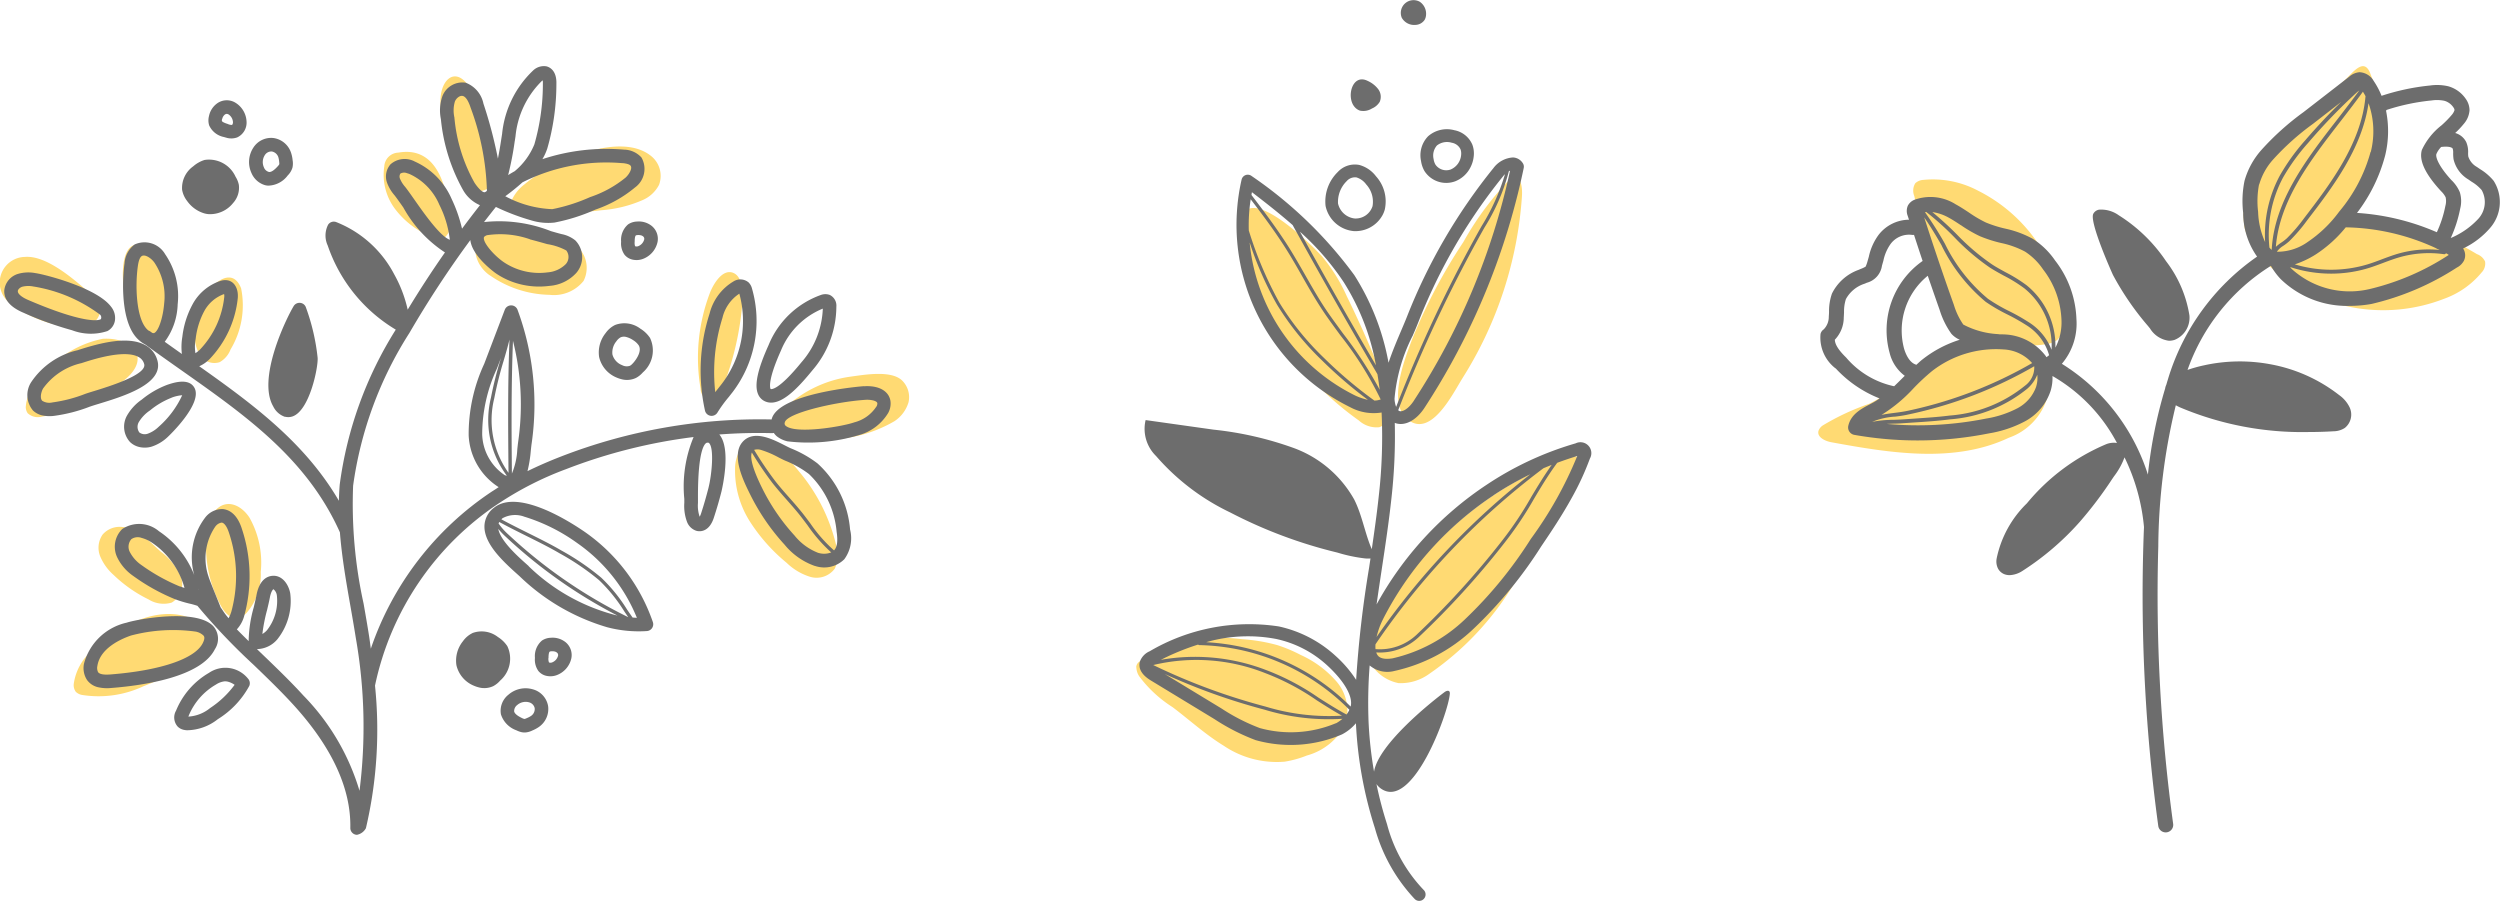
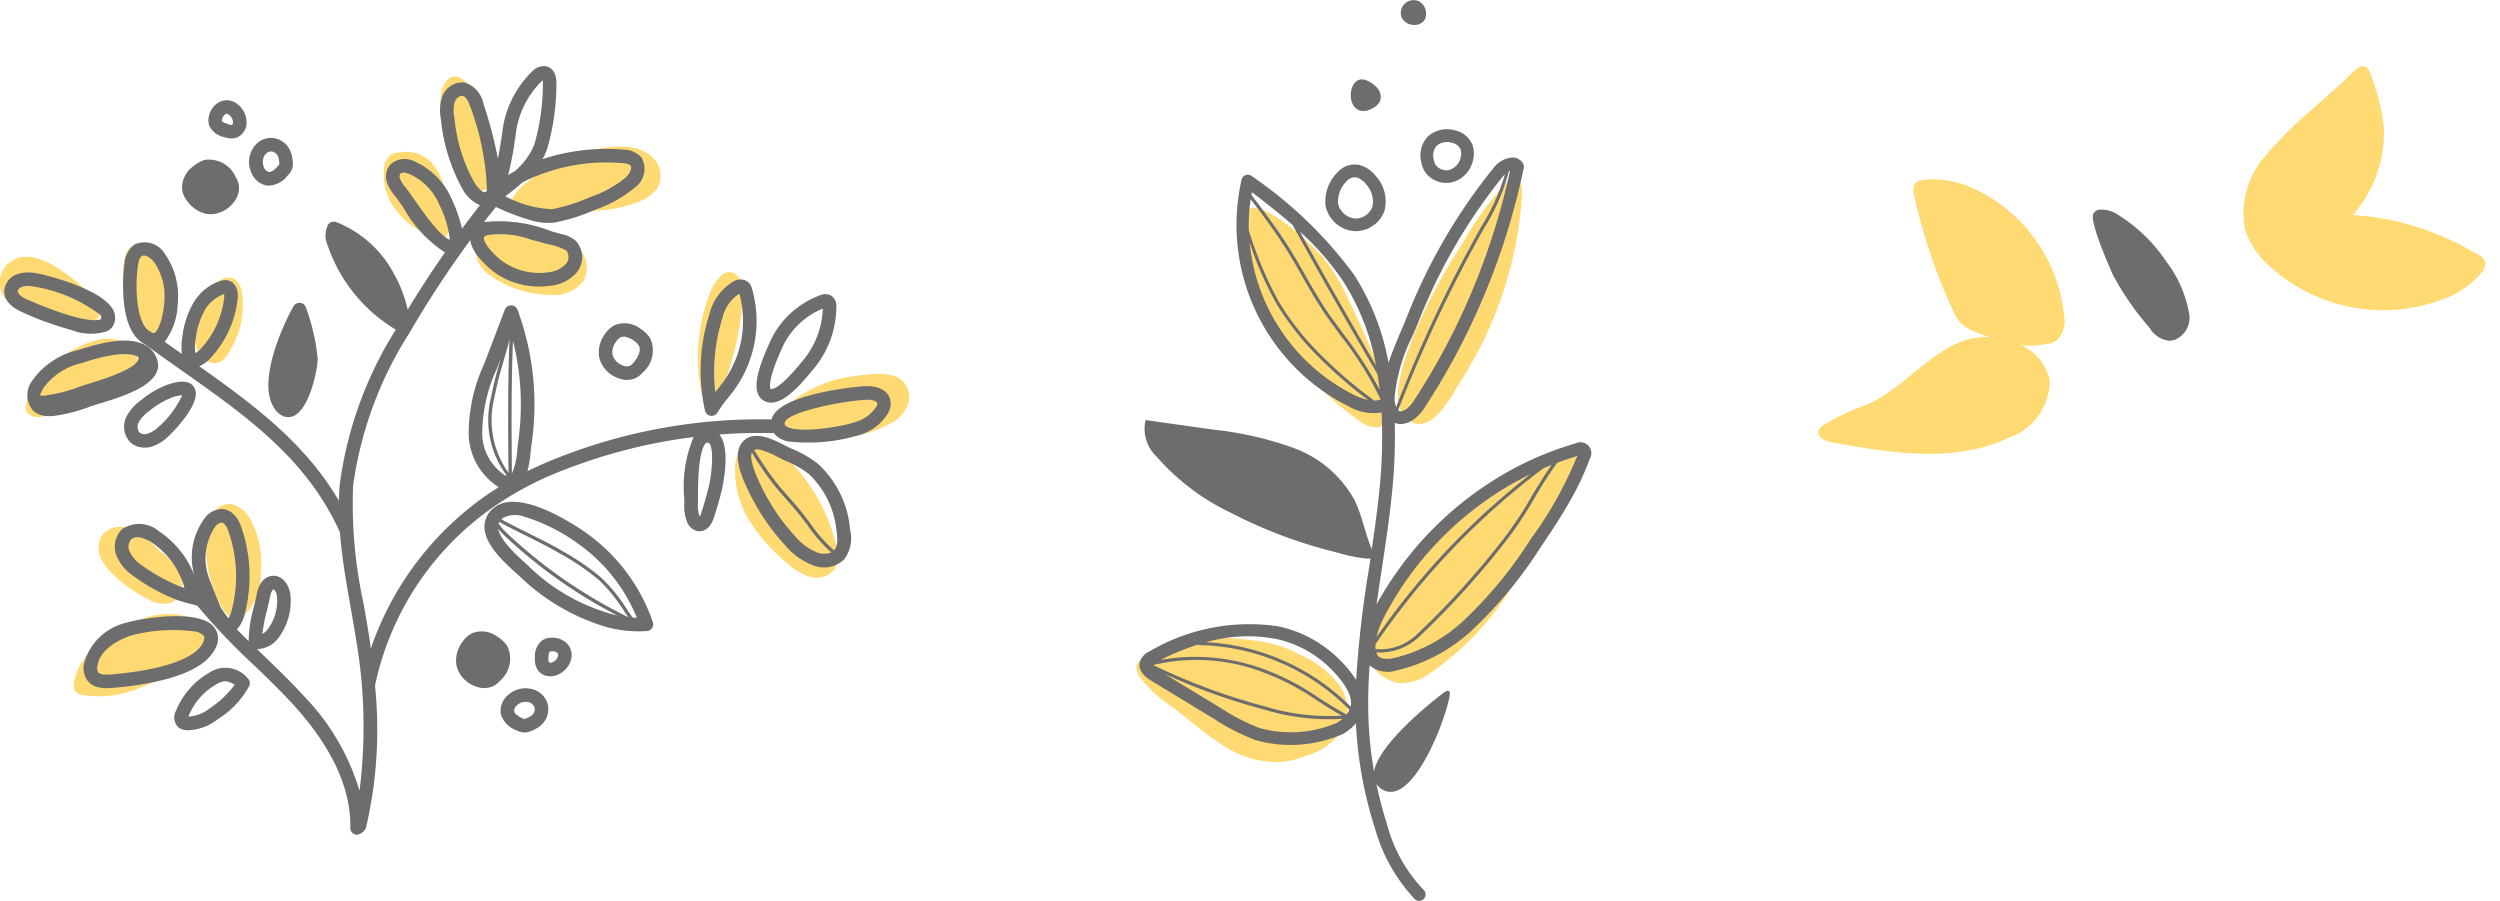
<svg xmlns="http://www.w3.org/2000/svg" width="109.998" height="39.635" viewBox="0 0 109.998 39.635">
  <g transform="translate(-1144.875 -1002.703)">
    <g transform="translate(1144.875 1005.61)">
      <g transform="translate(0 0)">
        <path d="M4.616,43.659a1.859,1.859,0,0,0-.658,1.285.5.5,0,0,0,.084.265.658.658,0,0,0,.638.147,7.367,7.367,0,0,0,3.663-1.643c1.154-.97.276-1.851-.994-1.777a4.531,4.531,0,0,0-2.734,1.722Z" transform="translate(-2.825 -29.936)" fill="#ffda73" />
        <path d="M19.173,30.415a1.821,1.821,0,0,0,.607.792.91.91,0,0,0,.955.066c1.028-.629.212-3.079-.579-3.6C18.518,26.587,18.816,29.622,19.173,30.415Z" transform="translate(-13.488 -19.589)" fill="#ffda73" />
        <path d="M.521,31.428a5.091,5.091,0,0,0,2.546.99,1.77,1.77,0,0,0,.832-.066.763.763,0,0,0,.507-.617,1.159,1.159,0,0,0-.524-.862C3.227,30.307,2.04,29.265,1.1,29.34a1.131,1.131,0,0,0-.584,2.088Z" transform="translate(0 -20.943)" fill="#ffda73" />
        <path d="M30.319,33.434a3.158,3.158,0,0,0-.371,1.529,1.658,1.658,0,0,0,.226.961.753.753,0,0,0,.87.316,1.081,1.081,0,0,0,.48-.561,3.761,3.761,0,0,0,.463-2.689c-.382-.985-1.28-.238-1.668.445Z" transform="translate(-21.379 -23.212)" fill="#ffda73" />
        <path d="M59.639,13.229a.641.641,0,0,0-.619.6,2.507,2.507,0,0,0,.467,1.871,3.722,3.722,0,0,0,1.548,1.2.725.725,0,0,0,.659.045.738.738,0,0,0,.223-.708C61.814,14.855,61.392,12.922,59.639,13.229Z" transform="translate(-42.111 -9.421)" fill="#ffda73" />
        <path d="M67.744,2.842a10.79,10.79,0,0,0,.608,2.7,2.029,2.029,0,0,0,.5.857.787.787,0,0,0,.924.128,1.118,1.118,0,0,0,.313-1.068,7.972,7.972,0,0,0-1.065-3.4c-.657-1.033-1.378-.272-1.28.791Z" transform="translate(-48.357 -1.114)" fill="#ffda73" />
        <path d="M79.084,14.02a1.823,1.823,0,0,0-.657.892.286.286,0,0,0,0,.187.283.283,0,0,0,.127.119,1.906,1.906,0,0,0,.983.161q1.453-.029,2.9-.2a5.513,5.513,0,0,0,1.81-.444,1.461,1.461,0,0,0,.73-.676,1.12,1.12,0,0,0-.356-1.27c-1.391-1.12-4.409.28-5.537,1.229Z" transform="translate(-55.979 -8.836)" fill="#ffda73" />
        <path d="M73.726,26.635a4.721,4.721,0,0,0,2.63.863,1.673,1.673,0,0,0,1.5-.611A1.273,1.273,0,0,0,77.61,25.4c-.673-.7-2.395-.946-3.342-.976-1.337-.042-1.561,1.494-.542,2.216Z" transform="translate(-52.18 -17.433)" fill="#ffda73" />
        <path d="M12.134,85.89a2.372,2.372,0,0,0-.788,1.434.494.494,0,0,0,.089.371.53.53,0,0,0,.285.138,4.636,4.636,0,0,0,2.688-.384,15.027,15.027,0,0,0,1.832-.862,2.5,2.5,0,0,0,.787-.6.955.955,0,0,0,.177-.933,1.123,1.123,0,0,0-.542-.515C15.165,83.757,13.211,84.822,12.134,85.89Z" transform="translate(-8.098 -60.161)" fill="#ffda73" />
        <path d="M16.207,70.876a.993.993,0,0,0-.867.33,1.014,1.014,0,0,0-.107.964,2.252,2.252,0,0,0,.588.815,6.026,6.026,0,0,0,1.539,1.077,1.246,1.246,0,0,0,1.017.14.943.943,0,0,0,.388-1.181,2.746,2.746,0,0,0-.856-1.05C17.409,71.533,16.917,70.936,16.207,70.876Z" transform="translate(-10.823 -50.595)" fill="#ffda73" />
        <path d="M32.028,67.706a1.891,1.891,0,0,0-.333,1.03,5.6,5.6,0,0,0,.618,3.059c.143.273.361.565.67.57a.715.715,0,0,0,.479-.221,2.555,2.555,0,0,0,.624-1.8,4.04,4.04,0,0,0-.493-2.386C33.225,67.387,32.536,67.066,32.028,67.706Z" transform="translate(-22.613 -48.084)" fill="#ffda73" />
        <path d="M107.87,32.59a8.032,8.032,0,0,0-.414,4.224.616.616,0,0,0,.268.488.425.425,0,0,0,.457-.108,1.174,1.174,0,0,0,.248-.428,12.964,12.964,0,0,0,.844-3.491c.04-.407.113-1.329-.359-1.549C108.422,31.5,108.006,32.236,107.87,32.59Z" transform="translate(-76.631 -22.618)" fill="#ffda73" />
        <path d="M120.866,48.421c-.4.29-.784.769-.6,1.224s.769.527,1.251.536a5.871,5.871,0,0,0,3.665-.757,1.516,1.516,0,0,0,.619-.837,1.025,1.025,0,0,0-.3-.967c-.487-.442-1.64-.238-2.239-.157a5.263,5.263,0,0,0-2.391.958Z" transform="translate(-85.825 -33.8)" fill="#ffda73" />
        <path d="M113.306,57.754a1.688,1.688,0,0,0-.268.917,4.17,4.17,0,0,0,.653,2.318,7.778,7.778,0,0,0,1.617,1.818,2.583,2.583,0,0,0,1.035.616,1,1,0,0,0,1.081-.358,1.383,1.383,0,0,0,.058-1.051,7.838,7.838,0,0,0-1.589-3.179C115.368,58.2,114.111,56.632,113.306,57.754Z" transform="translate(-80.696 -40.95)" fill="#ffda73" />
        <path d="M108.147,38.811l.034.007a.3.3,0,0,0,.3-.145,5.769,5.769,0,0,1,.484-.667l.178-.225A5.169,5.169,0,0,0,110,33.218a.58.58,0,0,0-.149-.268.561.561,0,0,0-.659-.048,2.287,2.287,0,0,0-1.058,1.421,8.169,8.169,0,0,0-.2,4.276A.3.3,0,0,0,108.147,38.811Zm.553-4.3h0a1.75,1.75,0,0,1,.743-1.067,4.562,4.562,0,0,1-.774,3.971l-.173.219-.113.142a7.993,7.993,0,0,1,.317-3.265Z" transform="translate(-76.913 -23.43)" fill="#6d6d6d" />
        <path d="M116.416,39.477a.591.591,0,0,0,.358.335l.049.015c.612.157,1.335-.606,1.993-1.415a4.3,4.3,0,0,0,1.043-2.784.521.521,0,0,0-.293-.52.562.562,0,0,0-.381,0,3.891,3.891,0,0,0-2.307,2.206C116.39,38.394,116.244,39.082,116.416,39.477Zm1.005-1.92a3.358,3.358,0,0,1,1.842-1.846,3.784,3.784,0,0,1-.94,2.361c-1.016,1.249-1.324,1.185-1.355,1.178,0,0-.192-.259.453-1.693Z" transform="translate(-83.06 -25.039)" fill="#6d6d6d" />
        <path d="M50.648,14.084c-.05,0-3.8.3-4.068,1.465a24.159,24.159,0,0,0-9.252,1.625c-.544.211-1.034.426-1.489.649a5.632,5.632,0,0,0,.146-.9c.012-.113.023-.218.036-.309A12.026,12.026,0,0,0,35.4,10.72a.3.3,0,0,0-.559,0L33.936,13.1a7.351,7.351,0,0,0-.685,3.148,2.853,2.853,0,0,0,1.32,2.279q-.15.1-.3.194a13.534,13.534,0,0,0-5.325,6.914c-.026-.19-.048-.376-.079-.57-.073-.469-.156-.938-.238-1.408a20.362,20.362,0,0,1-.462-5.194,16.7,16.7,0,0,1,2.479-6.724,45.246,45.246,0,0,1,2.678-4.083c.077.724,1.115,1.458,1.127,1.466a3.309,3.309,0,0,0,1.05.472,3.419,3.419,0,0,0,1.3.078A1.775,1.775,0,0,0,37.988,9.1a1.057,1.057,0,0,0-.045-1.43,1.38,1.38,0,0,0-.605-.277h0c-.129-.033-.287-.078-.464-.129a6.211,6.211,0,0,0-2.947-.4q.258-.336.522-.666a9.928,9.928,0,0,0,1.585.6,2.545,2.545,0,0,0,.992.088,8.187,8.187,0,0,0,1.8-.57,5.463,5.463,0,0,0,1.744-.975,1.008,1.008,0,0,0,.283-1.319,1.058,1.058,0,0,0-.767-.345,8.987,8.987,0,0,0-3.591.419,2.361,2.361,0,0,0,.216-.471,10.3,10.3,0,0,0,.4-2.842c.018-.59-.3-.735-.433-.77a.681.681,0,0,0-.6.19,4.443,4.443,0,0,0-1.356,2.782l-.035.222c-.05.334-.1.62-.149.866A19.541,19.541,0,0,0,33.9,1.649a1.246,1.246,0,0,0-.764-.91L33.091.728a.941.941,0,0,0-1,.608,1.9,1.9,0,0,0-.062,1,7.956,7.956,0,0,0,.984,3.134,1.563,1.563,0,0,0,.735.651q-.4.51-.789,1.033A6.4,6.4,0,0,0,32.5,5.843h0A3.189,3.189,0,0,0,30.88,4.2a.944.944,0,0,0-1.065.12.813.813,0,0,0-.157.808,1.771,1.771,0,0,0,.332.559c.1.129.234.318.385.534A5.588,5.588,0,0,0,32.208,8.2q-.862,1.232-1.64,2.518a5.715,5.715,0,0,0-.592-1.553,4.915,4.915,0,0,0-2.551-2.3.3.3,0,0,0-.358.114,1.042,1.042,0,0,0-.017.918,6.9,6.9,0,0,0,2.994,3.7,16.971,16.971,0,0,0-2.466,6.814c-.02.239-.032.478-.037.716-1.488-2.544-3.741-4.22-6.145-5.919a1.494,1.494,0,0,0,.465-.325,4.555,4.555,0,0,0,1.231-2.675c.034-.414-.149-.733-.46-.783a.639.639,0,0,0-.3.027,2.165,2.165,0,0,0-1.223,1.02,3.944,3.944,0,0,0-.456,1.44h0a2.631,2.631,0,0,0-.02.756q-.376-.266-.755-.537a2.915,2.915,0,0,0,.57-1.652,3.253,3.253,0,0,0-.551-2.2,1.05,1.05,0,0,0-1.342-.43,1.121,1.121,0,0,0-.445.829h0c-.1.685-.194,2.624.609,3.359a1.339,1.339,0,0,0,.3.212c.529.386,1.058.76,1.581,1.128,2.848,2.006,5.537,3.9,6.986,7.139.085,1.094.275,2.18.462,3.244.082.466.163.932.237,1.4a22.535,22.535,0,0,1,.163,6.727A10.113,10.113,0,0,0,25.983,27.7c-.57-.626-1.188-1.22-1.786-1.795l-.262-.252a1.2,1.2,0,0,0,.9-.434A2.7,2.7,0,0,0,25.4,23.2c-.07-.39-.347-.8-.775-.772-.208.013-.576.14-.71.849-.034.174-.078.358-.123.547a5.647,5.647,0,0,0-.221,1.478q-.262-.256-.52-.518a1.408,1.408,0,0,0,.324-.591,6.589,6.589,0,0,0-.1-3.824c-.23-.735-.641-.866-.862-.878a.949.949,0,0,0-.736.35,2.886,2.886,0,0,0-.5,2.557,4.127,4.127,0,0,0-1.552-1.931,1.348,1.348,0,0,0-1.613-.1,1.088,1.088,0,0,0-.237,1.223,2.107,2.107,0,0,0,.716.843,8.771,8.771,0,0,0,1.814,1.014,5.24,5.24,0,0,0,.741.222l.02.005c.087.023.171.048.251.075a27.253,27.253,0,0,0,2.461,2.586c.59.568,1.2,1.155,1.759,1.767,1.7,1.864,2.541,3.687,2.507,5.418a.3.3,0,0,0,.224.295.305.305,0,0,0,.068.009.574.574,0,0,0,.394-.291,19,19,0,0,0,.4-6.274,12.764,12.764,0,0,1,5.475-8.038,14.364,14.364,0,0,1,2.934-1.487,23.624,23.624,0,0,1,5.609-1.412,5.62,5.62,0,0,0-.409,2.723v.171a2,2,0,0,0,.118.835.654.654,0,0,0,.422.4.515.515,0,0,0,.086.014c.139.012.482-.02.668-.577.13-.393.246-.793.346-1.189h0c0-.019.452-1.841-.1-2.489a22.792,22.792,0,0,1,2.332-.058.286.286,0,0,0,.065-.011.752.752,0,0,0,.14.154,1.186,1.186,0,0,0,.465.217,7.729,7.729,0,0,0,3.133-.272,2.184,2.184,0,0,0,1.294-.975.849.849,0,0,0,.1-.538c-.077-.44-.528-.685-1.171-.638Zm-15.6-2.06c-.081,1.962-.062,3.945-.044,5.872v0a3.98,3.98,0,0,1-.626-3.282,16.19,16.19,0,0,1,.409-1.639C34.879,12.664,34.97,12.346,35.05,12.024Zm.382,4.5c-.014.1-.026.211-.039.331a3.162,3.162,0,0,1-.238,1.077v-.041c-.018-1.9-.03-3.862.048-5.8a11.484,11.484,0,0,1,.229,4.432ZM33.846,16.2a6.9,6.9,0,0,1,.647-2.889l.177-.465-.025.087a16.511,16.511,0,0,0-.413,1.654,4.08,4.08,0,0,0,.7,3.438A.591.591,0,0,1,34.839,18,2.24,2.24,0,0,1,33.846,16.2Zm2.1-8.575c.276.071.54.146.762.209a2.645,2.645,0,0,1,.838.279.471.471,0,0,1-.021.6,1.267,1.267,0,0,1-.8.364,2.8,2.8,0,0,1-1.933-.451c-.415-.285-.9-.836-.873-1.072,0-.015.006-.06.132-.111a3.934,3.934,0,0,1,1.9.179Zm4.074-3.356c.125.014.3.04.356.116.084.108-.048.361-.218.52a4.917,4.917,0,0,1-1.559.858,7.749,7.749,0,0,1-1.668.533,4.719,4.719,0,0,1-2.069-.569,9.416,9.416,0,0,0,.757-.612A8.207,8.207,0,0,1,40.022,4.273ZM35.28,3.3l.032-.212A3.94,3.94,0,0,1,36.468.659l.04-.032a.681.681,0,0,1,.008.141,9.6,9.6,0,0,1-.374,2.676,3.009,3.009,0,0,1-.866,1.182q-.148.082-.288.171a13.7,13.7,0,0,0,.291-1.5ZM32.621,2.252a1.4,1.4,0,0,1,.024-.692c.062-.153.218-.269.334-.246l.011,0c.129.033.243.2.349.522a11.409,11.409,0,0,1,.715,3.65.208.208,0,0,1-.1.065c-.05.011-.205-.061-.445-.416a7.138,7.138,0,0,1-.887-2.885ZM30.864,5.878c-.159-.227-.3-.426-.406-.561a1.267,1.267,0,0,1-.231-.368.242.242,0,0,1,.019-.217.327.327,0,0,1,.29-.019.923.923,0,0,1,.118.039A2.6,2.6,0,0,1,31.96,6.1a4.519,4.519,0,0,1,.461,1.543C31.992,7.488,31.288,6.483,30.864,5.878ZM18.7,8.77c.035-.227.09-.361.169-.411.138-.085.4.079.549.279a2.664,2.664,0,0,1,.436,1.8c-.05.635-.253,1.234-.443,1.309a.137.137,0,0,1-.089-.012l-.089-.064a.283.283,0,0,0-.059-.027c-.017-.014-.034-.026-.052-.042-.508-.465-.552-1.964-.422-2.831ZM21.24,12a3.382,3.382,0,0,1,.382-1.227,1.608,1.608,0,0,1,.869-.742.483.483,0,0,1,.006.13,3.963,3.963,0,0,1-1.051,2.295,1.235,1.235,0,0,1-.218.177A1.878,1.878,0,0,1,21.24,12Zm3.135,11.959c.048-.2.094-.392.129-.574h0c.052-.274.136-.363.161-.365h0a.415.415,0,0,1,.148.283,2.091,2.091,0,0,1-.43,1.512.784.784,0,0,1-.209.172,7.44,7.44,0,0,1,.2-1.029ZM20.551,22.9a8.278,8.278,0,0,1-1.693-.942,1.574,1.574,0,0,1-.524-.594.507.507,0,0,1,.075-.548.492.492,0,0,1,.45-.056,1.508,1.508,0,0,1,.443.2,3.545,3.545,0,0,1,1.445,2,1.745,1.745,0,0,1-.2-.069Zm1.564-2.652a.414.414,0,0,1,.268-.161c.115.008.239.183.325.46a5.972,5.972,0,0,1,.1,3.461,1.412,1.412,0,0,1-.121.286,3.068,3.068,0,0,1-.264-.353l-.086-.125c-.048-.125-.122-.306-.2-.5-.121-.3-.3-.741-.327-.839A2.478,2.478,0,0,1,22.115,20.245Zm-.732,2.787h-.006L21.369,23Zm22.422-4.483c-.1.382-.208.768-.333,1.146a.667.667,0,0,1-.056.129l-.007-.015a1.5,1.5,0,0,1-.069-.592v-.179c-.011-2.263.325-2.453.393-2.468a.158.158,0,0,1,.071,0,.049.049,0,0,1,.025.016C44.061,16.819,43.946,17.99,43.805,18.549Zm7.381-3.565a1.637,1.637,0,0,1-.965.688c-.524.188-2.565.527-3.016.157a.13.13,0,0,1-.046-.146c.064-.413,2.215-.911,3.532-1h0a1.172,1.172,0,0,1,.359.026c.1.026.173.069.182.119a.271.271,0,0,1-.045.16Z" transform="translate(-12.63 0)" fill="#6d6d6d" />
        <path d="M115.8,57.409c-.074-.033-.162-.078-.26-.128-.549-.28-1.378-.7-1.861-.141-.507.594.057,1.731.341,2.3a9.513,9.513,0,0,0,1.515,2.212,3.011,3.011,0,0,0,1.312.93l.062.017a1.258,1.258,0,0,0,1.254-.306,1.558,1.558,0,0,0,.254-1.306,4.409,4.409,0,0,0-1.431-2.908A5,5,0,0,0,115.8,57.409Zm1.218,4.605a2.483,2.483,0,0,1-1.042-.761,8.956,8.956,0,0,1-1.434-2.1c-.471-.951-.518-1.372-.448-1.555a15.308,15.308,0,0,0,.913,1.348c.2.252.412.495.62.73.193.219.393.445.577.676.12.152.237.308.354.465a6.722,6.722,0,0,0,1.029,1.176A.872.872,0,0,1,117.022,62.014Zm.7-.116-.007.006a6.438,6.438,0,0,1-1.036-1.177c-.118-.158-.235-.316-.357-.469-.187-.234-.387-.462-.582-.682s-.42-.475-.614-.724a15.668,15.668,0,0,1-.927-1.371.52.52,0,0,1,.316.007,4.128,4.128,0,0,1,.756.323c.109.056.208.106.291.143a4.5,4.5,0,0,1,1.05.591,4,4,0,0,1,1.216,2.53c.061.418.028.672-.107.822Z" transform="translate(-81.014 -40.594)" fill="#6d6d6d" />
-         <path d="M6.967,45.128c.1-.036.242-.079.409-.13,1.072-.327,2.865-.875,2.554-1.917a1.084,1.084,0,0,0-.553-.671c-.756-.4-1.976-.082-2.954.236a3.37,3.37,0,0,0-2.044,1.409A1.049,1.049,0,0,0,4.461,45.3a.859.859,0,0,0,.389.21,1.533,1.533,0,0,0,.535.025,6.819,6.819,0,0,0,1.582-.408ZM4.9,44.337a2.857,2.857,0,0,1,1.7-1.124c.46-.15,1.86-.608,2.493-.275a.493.493,0,0,1,.259.314c.142.475-1.589,1-2.157,1.177-.178.054-.329.1-.435.138a6.285,6.285,0,0,1-1.443.376.587.587,0,0,1-.449-.071C4.764,44.765,4.807,44.517,4.9,44.337Z" transform="translate(-3.009 -30.144)" fill="#6d6d6d" />
+         <path d="M6.967,45.128c.1-.036.242-.079.409-.13,1.072-.327,2.865-.875,2.554-1.917a1.084,1.084,0,0,0-.553-.671c-.756-.4-1.976-.082-2.954.236a3.37,3.37,0,0,0-2.044,1.409A1.049,1.049,0,0,0,4.461,45.3a.859.859,0,0,0,.389.21,1.533,1.533,0,0,0,.535.025,6.819,6.819,0,0,0,1.582-.408ZM4.9,44.337a2.857,2.857,0,0,1,1.7-1.124c.46-.15,1.86-.608,2.493-.275c.142.475-1.589,1-2.157,1.177-.178.054-.329.1-.435.138a6.285,6.285,0,0,1-1.443.376.587.587,0,0,1-.449-.071C4.764,44.765,4.807,44.517,4.9,44.337Z" transform="translate(-3.009 -30.144)" fill="#6d6d6d" />
        <path d="M1.479,33.5a14.965,14.965,0,0,0,2.156.779,2.323,2.323,0,0,0,1.558.037.633.633,0,0,0,.332-.471.783.783,0,0,0-.171-.6c-.624-.837-2.924-1.426-3.344-1.482h0a1.633,1.633,0,0,0-.762.04.854.854,0,0,0-.592.711c-.02.279.1.675.823.987Zm-.228-.944c.005-.071.089-.155.192-.19a1.118,1.118,0,0,1,.489-.012A6.677,6.677,0,0,1,4.877,33.6a.178.178,0,0,1,.029.192c-.254.139-1.241,0-3.21-.849C1.413,32.821,1.243,32.672,1.251,32.555Z" transform="translate(-0.467 -22.656)" fill="#6d6d6d" />
        <path d="M19.2,50.051a1,1,0,0,0,.149,1.143.867.867,0,0,0,.388.212,1.068,1.068,0,0,0,.552-.01,1.872,1.872,0,0,0,.705-.417c.017-.014,1.582-1.482,1.182-2.181-.255-.445-.94-.21-1.2-.122a3.981,3.981,0,0,0-1.112.647A2.145,2.145,0,0,0,19.2,50.051Zm1.972-.811a1.633,1.633,0,0,1,.47-.108A4.169,4.169,0,0,1,20.6,50.526a1.344,1.344,0,0,1-.478.3.394.394,0,0,1-.366-.057.421.421,0,0,1-.025-.452,1.616,1.616,0,0,1,.493-.516,3.451,3.451,0,0,1,.942-.556Z" transform="translate(-13.625 -34.649)" fill="#6d6d6d" />
        <path d="M13.5,87.724a1.817,1.817,0,0,0,.581.034c1.442-.113,3.952-.485,4.56-1.709a.835.835,0,0,0-.056-.992c-.72-.824-3.4-.317-3.825-.174a2.509,2.509,0,0,0-1.881,1.812.958.958,0,0,0,.136.712.825.825,0,0,0,.484.317Zm-.03-.939c.121-.793,1.078-1.2,1.483-1.337a7.266,7.266,0,0,1,2.842-.171.676.676,0,0,1,.342.173c.024.027.088.1-.03.334-.343.691-1.865,1.207-4.071,1.379-.29.022-.469-.012-.534-.1a.4.4,0,0,1-.032-.276Z" transform="translate(-9.185 -60.394)" fill="#6d6d6d" />
        <path d="M26.9,94.425a.6.6,0,0,0,.072.7.534.534,0,0,0,.251.139.806.806,0,0,0,.164.023,2.235,2.235,0,0,0,1.354-.49,3.9,3.9,0,0,0,1.383-1.465.3.3,0,0,0-.058-.317,1.277,1.277,0,0,0-1.717-.254A3.416,3.416,0,0,0,26.9,94.425Zm2.137-1.291a.537.537,0,0,1,.155.018.89.89,0,0,1,.285.136A4.208,4.208,0,0,1,28.4,94.309a1.665,1.665,0,0,1-.958.377l.014-.037a2.823,2.823,0,0,1,1.2-1.373A.878.878,0,0,1,29.038,93.134Z" transform="translate(-19.154 -66.063)" fill="#6d6d6d" />
        <path d="M81.644,72.7a.3.3,0,0,0,.26-.394,8.008,8.008,0,0,0-3-3.971h0c-.67-.462-2.938-1.907-3.991-1.061a1.049,1.049,0,0,0-.42.8c-.019.75.728,1.482,1.431,2.11l.117.105a9.309,9.309,0,0,0,3.852,2.243A5.446,5.446,0,0,0,81.644,72.7Zm-6.5-4.8c.366.2.777.406,1.179.606.515.256,1.048.521,1.477.774a10.91,10.91,0,0,1,1.736,1.18,7.009,7.009,0,0,1,1.11,1.373l.175.257h0a21.707,21.707,0,0,1-5.27-3.633,2.722,2.722,0,0,1-.436-.49.4.4,0,0,1,.031-.066Zm1.128-.225a7.971,7.971,0,0,1,2.294,1.147h0A7.41,7.41,0,0,1,81.2,72.116c-.063,0-.125-.007-.188-.01-.082-.118-.164-.235-.244-.353a7.14,7.14,0,0,0-1.134-1.4,11.061,11.061,0,0,0-1.759-1.2c-.434-.256-.97-.522-1.487-.779-.391-.195-.792-.394-1.15-.59a.615.615,0,0,1,.049-.048,1.156,1.156,0,0,1,.984-.059Zm.171,2.169-.121-.108c-.346-.309-1.122-1-1.221-1.53a3.716,3.716,0,0,0,.347.361,21.841,21.841,0,0,0,4.9,3.453A8.579,8.579,0,0,1,76.438,69.847Z" transform="translate(-53.178 -47.841)" fill="#6d6d6d" />
        <path d="M42.012,41.4a.566.566,0,0,0,.306-.008c.761-.233,1.15-2.157,1.123-2.581a9.25,9.25,0,0,0-.516-2.221.293.293,0,0,0-.251-.2.3.3,0,0,0-.289.144c-.37.623-1.6,3.2-.9,4.408a.89.89,0,0,0,.523.464Z" transform="translate(-29.465 -25.971)" fill="#6d6d6d" />
        <path d="M28.981,14.348a1.375,1.375,0,0,0-.5.281,1.168,1.168,0,0,0-.489,1.028,1.115,1.115,0,0,0,.224.5,1.423,1.423,0,0,0,.77.546,1.067,1.067,0,0,0,.157.028,1.292,1.292,0,0,0,1.093-.488,1,1,0,0,0,.253-.8,1.059,1.059,0,0,0-.145-.358A1.281,1.281,0,0,0,28.981,14.348Z" transform="translate(-19.98 -10.217)" fill="#6d6d6d" />
        <path d="M40.223,12.351a.848.848,0,0,0,.007-.326,1.49,1.49,0,0,0-.062-.308.958.958,0,0,0-.771-.668.926.926,0,0,0-.9.431h0a1.15,1.15,0,0,0-.081,1.1.934.934,0,0,0,.6.542.761.761,0,0,0,.132.021,1.1,1.1,0,0,0,.867-.449A.815.815,0,0,0,40.223,12.351Zm-.585-.252a.521.521,0,0,1,.007.1.4.4,0,0,1-.069.092c-.156.174-.284.259-.38.252a.326.326,0,0,1-.232-.211A.563.563,0,0,1,39,11.812a.337.337,0,0,1,.322-.171.373.373,0,0,1,.285.269A1.006,1.006,0,0,1,39.639,12.1Z" transform="translate(-27.355 -7.882)" fill="#6d6d6d" />
        <path d="M32.726,6.872c.033.01.072.022.115.033a.753.753,0,0,0,.479-.014.717.717,0,0,0,.41-.7,1.025,1.025,0,0,0-.519-.843.729.729,0,0,0-.753.031.913.913,0,0,0-.38.571.75.75,0,0,0,.007.412.9.9,0,0,0,.642.511Zm-.068-.787a.333.333,0,0,1,.121-.2.135.135,0,0,1,.112-.024.2.2,0,0,1,.041.016.435.435,0,0,1,.2.334.184.184,0,0,1-.039.132A.434.434,0,0,1,32.9,6.3c-.218-.068-.249-.116-.254-.129a.186.186,0,0,1,.008-.088Z" transform="translate(-22.882 -3.753)" fill="#6d6d6d" />
        <path d="M70.85,87.011a1.11,1.11,0,0,0-.419.359,1.36,1.36,0,0,0-.285,1.052,1.289,1.289,0,0,0,.779.907,1.326,1.326,0,0,0,.19.065.929.929,0,0,0,.654-.052,1.06,1.06,0,0,0,.3-.241,1.28,1.28,0,0,0,.316-1.518,1.369,1.369,0,0,0-.412-.4,1.167,1.167,0,0,0-1.125-.174Z" transform="translate(-50.064 -62.061)" fill="#6d6d6d" />
        <path d="M93.923,39.8a1.163,1.163,0,0,0-1.125-.174,1.1,1.1,0,0,0-.419.359,1.36,1.36,0,0,0-.285,1.052,1.289,1.289,0,0,0,.779.907,1.331,1.331,0,0,0,.19.065.929.929,0,0,0,.654-.053,1.059,1.059,0,0,0,.3-.241,1.282,1.282,0,0,0,.317-1.518h0a1.377,1.377,0,0,0-.412-.4Zm-.347,1.515a.475.475,0,0,1-.127.108.431.431,0,0,1-.343-.028.7.7,0,0,1-.427-.471.772.772,0,0,1,.177-.583.539.539,0,0,1,.19-.174.386.386,0,0,1,.255-.008.975.975,0,0,1,.29.136.813.813,0,0,1,.242.224C93.976,40.743,93.784,41.089,93.576,41.318Z" transform="translate(-65.733 -28.235)" fill="#6d6d6d" />
        <path d="M77.874,97.611a.648.648,0,0,0,.187.021.845.845,0,0,0,.316-.087,1.617,1.617,0,0,0,.276-.147.962.962,0,0,0,.419-.93.925.925,0,0,0-.669-.735,1.146,1.146,0,0,0-1.077.237.9.9,0,0,0-.329.865,1.1,1.1,0,0,0,.678.7,1.08,1.08,0,0,0,.2.076Zm-.159-1.189a.569.569,0,0,1,.491-.125l.02.006a.337.337,0,0,1,.256.259.365.365,0,0,1-.173.349,1.03,1.03,0,0,1-.174.089.531.531,0,0,1-.1.037A.4.4,0,0,1,77.929,97c-.211-.1-.329-.2-.35-.291A.331.331,0,0,1,77.715,96.423Z" transform="translate(-54.956 -68.31)" fill="#6d6d6d" />
        <path d="M83.2,89.565a1.026,1.026,0,0,0,.659-.739.731.731,0,0,0-.246-.712.913.913,0,0,0-.655-.2.74.74,0,0,0-.393.125.9.9,0,0,0-.306.761.859.859,0,0,0,.151.575.627.627,0,0,0,.338.211A.81.81,0,0,0,83.2,89.565Zm-.344-.759c0-.229.04-.272.052-.281a.192.192,0,0,1,.086-.017.449.449,0,0,1,.136.012.233.233,0,0,1,.095.046.135.135,0,0,1,.05.144.433.433,0,0,1-.261.289.183.183,0,0,1-.138,0A.447.447,0,0,1,82.852,88.806Z" transform="translate(-58.722 -62.76)" fill="#6d6d6d" />
-         <path d="M96.463,25.553a1.027,1.027,0,0,0,.66-.739.731.731,0,0,0-.245-.712.908.908,0,0,0-.656-.2.74.74,0,0,0-.393.125.9.9,0,0,0-.306.761.861.861,0,0,0,.151.575.628.628,0,0,0,.338.211A.809.809,0,0,0,96.463,25.553Zm-.325-.566a.448.448,0,0,1-.019-.193c0-.229.04-.272.052-.281a.192.192,0,0,1,.086-.017.455.455,0,0,1,.136.012.233.233,0,0,1,.094.045h0a.135.135,0,0,1,.05.144.435.435,0,0,1-.262.289A.19.19,0,0,1,96.138,24.987Z" transform="translate(-68.194 -17.061)" fill="#6d6d6d" />
      </g>
    </g>
    <g transform="translate(1194.874 1002.703)">
      <g transform="translate(0 0)">
        <path d="M37.9,84.082a1.858,1.858,0,0,0,1.128.716,2.131,2.131,0,0,0,1.349-.406,12.813,12.813,0,0,0,3.674-3.872,43.787,43.787,0,0,0,2.784-4.687,1.659,1.659,0,0,0,.218-.62.379.379,0,0,0-.148-.367.475.475,0,0,0-.385.021,15.35,15.35,0,0,0-4.668,2.674,15.648,15.648,0,0,0-3.509,4.143,12.615,12.615,0,0,0-.7,1.349.958.958,0,0,0,.255,1.049Z" transform="translate(-27.493 -54.741)" fill="#ffda73" />
        <path d="M0,105.849a.743.743,0,0,0,.143.424,5.516,5.516,0,0,0,1.449,1.333c.751.567,1.45,1.208,2.254,1.7a4.165,4.165,0,0,0,2.679.7,4.52,4.52,0,0,0,.976-.271,2.694,2.694,0,0,0,1.7-1.385,1.992,1.992,0,0,0-.387-1.862,4.571,4.571,0,0,0-1.58-1.176,6.471,6.471,0,0,0-1.024-.432,7.632,7.632,0,0,0-1.554-.262,9.542,9.542,0,0,0-2.3,0,4.316,4.316,0,0,0-1.384.443c-.218.116-.393.279-.6.409-.166.1-.366.146-.379.388Z" transform="translate(0 -76.493)" fill="#ffda73" />
        <path d="M18.325,39.08a13.1,13.1,0,0,0,3.908,4.376,1.161,1.161,0,0,0,.9.3A.814.814,0,0,0,23.68,43a2.311,2.311,0,0,0-.213-.964q-.788-2.059-1.76-4.041A7.428,7.428,0,0,0,20.6,36.221c-.535-.587-3.057-3.031-3.486-1.742C16.679,35.789,17.715,37.971,18.325,39.08Z" transform="translate(-12.447 -24.958)" fill="#ffda73" />
        <path d="M45.8,31.614a13.237,13.237,0,0,1,2.243-2.959c.324.164.356.608.332.97a17.139,17.139,0,0,1-2.6,7.958c-.433.688-1.385,2.653-2.41,1.855-.93-.724-.145-2.661.172-3.524A24.051,24.051,0,0,1,45.8,31.614Z" transform="translate(-31.411 -20.967)" fill="#ffda73" />
        <path d="M3.818,50.544a9.077,9.077,0,0,0,1.8.917,5.718,5.718,0,0,0,3.8-.252,2.039,2.039,0,0,0,.613-.49,17.813,17.813,0,0,0,.835,4.615,7.44,7.44,0,0,0,1.753,3.12.279.279,0,0,0,.4-.009.275.275,0,0,0,.042-.058.28.28,0,0,0-.052-.337A6.6,6.6,0,0,1,11.4,55.163a17.243,17.243,0,0,1-.466-1.769.771.771,0,0,0,.182.188c1.394,1.026,2.983-3.314,3.046-4.159a.156.156,0,0,0-.017-.1c-.048-.066-.152-.022-.217.027-.488.362-2.905,2.267-3.1,3.5a17.246,17.246,0,0,1-.242-2.217,21.14,21.14,0,0,1,.049-2.458,1.213,1.213,0,0,0,1.088.243,7.334,7.334,0,0,0,3.49-1.863,19.054,19.054,0,0,0,2.973-3.623c.461-.678.929-1.385,1.339-2.128a11.9,11.9,0,0,0,.8-1.731.48.48,0,0,0-.628-.67,14.155,14.155,0,0,0-3.922,1.827,14.915,14.915,0,0,0-4.836,5.261c.072-.513.149-1.024.225-1.53.156-1.033.317-2.1.431-3.159a24.382,24.382,0,0,0,.145-3.3.649.649,0,0,0,.075.025c.413.11.889-.157,1.241-.7q.624-.957,1.173-1.951a30.747,30.747,0,0,0,3.185-8.589.28.28,0,0,0-.038-.207.538.538,0,0,0-.433-.256,1.154,1.154,0,0,0-.858.463,24.785,24.785,0,0,0-3.8,6.522c-.073.186-.161.393-.255.614-.189.444-.4.939-.564,1.434A10.778,10.778,0,0,0,9.959,31a18.54,18.54,0,0,0-4.514-4.357A.279.279,0,0,0,5,26.8,8.939,8.939,0,0,0,9.766,36.806a2.18,2.18,0,0,0,1.394.24,23.037,23.037,0,0,1-.126,3.692c-.083.772-.193,1.553-.306,2.322-.02-.046-.041-.1-.063-.152-.26-.668-.384-1.384-.707-2.029A5.032,5.032,0,0,0,7.272,38.6,14.965,14.965,0,0,0,3.766,37.8L.777,37.379a1.673,1.673,0,0,0,.46,1.582A10.03,10.03,0,0,0,4.5,41.444a20.773,20.773,0,0,0,4.714,1.765,6.812,6.812,0,0,0,1.235.259,1.7,1.7,0,0,0,.222,0l-.061.408a48.538,48.538,0,0,0-.57,4.932,5.3,5.3,0,0,0-.9-1.049,5.381,5.381,0,0,0-2.5-1.3A8.645,8.645,0,0,0,.958,47.55a.786.786,0,0,0-.435.463c-.054.208-.014.519.478.819l2.817,1.712Zm8.764-14.02c-.229.351-.49.5-.629.461a.172.172,0,0,1-.062-.041,61.723,61.723,0,0,1,3.716-7.895l.077-.137a8.877,8.877,0,0,0,1.075-2.478c.018-.011.037-.021.053-.029a30.211,30.211,0,0,1-4.23,10.117Zm-.045-2.88c.1-.225.186-.437.261-.628a24.425,24.425,0,0,1,1.341-2.849,24.079,24.079,0,0,1,2.375-3.526.833.833,0,0,1,.075-.081,9.353,9.353,0,0,1-1.028,2.284l-.077.136A61.716,61.716,0,0,0,11.8,36.8a1.171,1.171,0,0,1-.071-.359,7.5,7.5,0,0,1,.812-2.8ZM9.49,31.305a10.236,10.236,0,0,1,1.422,3.666c-1.137-1.941-2.258-3.911-3.345-5.88A11.618,11.618,0,0,1,9.49,31.305Zm-2.24-2.5C8.458,31,9.709,33.2,10.977,35.36q.055.336.1.685a17.771,17.771,0,0,0-1.615-2.477c-.2-.276-.4-.547-.587-.812-.4-.566-.746-1.178-1.084-1.771-.235-.41-.477-.835-.734-1.242-.5-.786-1.064-1.537-1.623-2.268.007-.041.013-.082.021-.123.609.467,1.22.945,1.8,1.454ZM5.4,27.664c.53.694,1.067,1.409,1.537,2.155.255.4.5.828.731,1.237.34.6.691,1.21,1.091,1.781.187.266.386.538.589.814a15.185,15.185,0,0,1,1.773,2.823l-.01,0a.814.814,0,0,1-.269.047,19.062,19.062,0,0,1-2.207-1.867A12.2,12.2,0,0,1,6.66,32.208a16.75,16.75,0,0,1-1.343-3.171A7.547,7.547,0,0,1,5.4,27.664Zm-.042,1.911a14.94,14.94,0,0,0,1.186,2.7,12.331,12.331,0,0,0,1.993,2.478,19.233,19.233,0,0,0,2.023,1.737A2.78,2.78,0,0,1,10,36.3a8.4,8.4,0,0,1-4.644-6.723ZM18.278,39.5c.122-.052.244-.1.367-.15-.334.473-.619.943-.893,1.4A15.56,15.56,0,0,1,16.4,42.764a36.8,36.8,0,0,1-3.708,4.067,2.351,2.351,0,0,1-1.8.625,1.246,1.246,0,0,1,0-.213A32.6,32.6,0,0,1,18.278,39.5Zm-.556,3.115a18.6,18.6,0,0,1-2.882,3.52,6.79,6.79,0,0,1-3.2,1.728c-.331.052-.551.006-.654-.135a.436.436,0,0,1-.061-.126,2.5,2.5,0,0,0,1.861-.666,36.961,36.961,0,0,0,3.723-4.081,15.694,15.694,0,0,0,1.367-2.029c.306-.513.623-1.04,1.011-1.567.291-.109.585-.208.882-.3A17.112,17.112,0,0,1,17.722,42.614Zm-1.642-1.923a13.951,13.951,0,0,1,1.624-.928,32.765,32.765,0,0,0-6.765,7.159,3.536,3.536,0,0,1,.292-.8q.108-.212.224-.421a14.376,14.376,0,0,1,4.625-5.007ZM3.135,47.28a9.56,9.56,0,0,1,6.607,2.846,1.007,1.007,0,0,1-.125.208c-.421-.226-.833-.486-1.232-.74a10.678,10.678,0,0,0-2.3-1.214,8.7,8.7,0,0,0-4.638-.452,10.707,10.707,0,0,1,1.641-.672A.069.069,0,0,0,3.135,47.28Zm-2.026.878a8.191,8.191,0,0,1,4.93.354,10.554,10.554,0,0,1,2.272,1.2c.358.228.727.463,1.105.673a9.587,9.587,0,0,1-3.362-.4,27.355,27.355,0,0,1-4.944-1.829Zm8.043,2.558A5.131,5.131,0,0,1,5.8,50.93a8.586,8.586,0,0,1-1.688-.864L1.616,48.55a27.475,27.475,0,0,0,4.4,1.573,9.689,9.689,0,0,0,3.421.4,1.658,1.658,0,0,1-.287.2ZM6.522,47.01a4.8,4.8,0,0,1,2.24,1.158c.763.7,1.151,1.383,1.036,1.816a9.72,9.72,0,0,0-6.356-2.832A6.632,6.632,0,0,1,6.522,47.01Z" transform="translate(-0.37 -18.896)" fill="#6d6d6d" />
        <path d="M33.473,29.217a1.2,1.2,0,0,0,.105-.255,1.645,1.645,0,0,0-.385-1.468,1.367,1.367,0,0,0-.738-.5,1.017,1.017,0,0,0-.945.313,1.808,1.808,0,0,0-.536,1.492,1.4,1.4,0,0,0,1.235,1.106A1.36,1.36,0,0,0,33.473,29.217Zm-1.951-.525a1.281,1.281,0,0,1,.378-.982.489.489,0,0,1,.43-.168.831.831,0,0,1,.432.31,1.124,1.124,0,0,1,.278.959.78.78,0,0,1-.788.539A.85.85,0,0,1,31.522,28.691Z" transform="translate(-22.649 -19.737)" fill="#6d6d6d" />
        <path d="M46.633,22.611a1.224,1.224,0,0,0,.152.441,1.137,1.137,0,0,0,1.345.451,1.266,1.266,0,0,0,.658-.581,1.363,1.363,0,0,0,.165-.54,1.106,1.106,0,0,0-.06-.486,1.073,1.073,0,0,0-.791-.642,1.254,1.254,0,0,0-1.155.262A1.2,1.2,0,0,0,46.633,22.611Zm.633.154a.659.659,0,0,1-.08-.24.674.674,0,0,1,.146-.6.716.716,0,0,1,.655-.12.518.518,0,0,1,.384.292.556.556,0,0,1,.026.241.764.764,0,0,1-.46.644A.579.579,0,0,1,47.266,22.766Z" transform="translate(-34.107 -15.524)" fill="#6d6d6d" />
        <path d="M36.089,14.291A.732.732,0,0,0,36.429,14a.561.561,0,0,0-.066-.559,1.2,1.2,0,0,0-.46-.362c-.689-.349-.961.733-.567,1.157a.539.539,0,0,0,.222.149A.714.714,0,0,0,36.089,14.291Z" transform="translate(-25.722 -9.518)" fill="#6d6d6d" />
        <path d="M43.381.782a.627.627,0,0,0,.6.314.505.505,0,0,0,.406-.223.486.486,0,0,0,.059-.184.638.638,0,0,0-.271-.61A.561.561,0,0,0,43.381.782Z" transform="translate(-31.703 0)" fill="#6d6d6d" />
      </g>
    </g>
    <g transform="translate(1224.876 1005.615)">
      <g transform="translate(0 0)">
        <path d="M2.235,40.507A10.583,10.583,0,0,0,.2,41.456a.482.482,0,0,0-.19.242c-.071.28.3.451.581.5,2.6.477,5.4.93,7.794-.2a2.691,2.691,0,0,0,1.806-2.514,2.233,2.233,0,0,0-1.446-1.636C5.852,36.688,4.517,39.4,2.235,40.507Z" transform="translate(0 -25.649)" fill="#ffda73" />
        <path d="M13.222,16.416a.619.619,0,0,1,.045-.563.562.562,0,0,1,.353-.147,4.241,4.241,0,0,1,2.418.48,6.914,6.914,0,0,1,3.772,5.491,1.194,1.194,0,0,1-.295,1.07,1.121,1.121,0,0,1-.518.191,4.39,4.39,0,0,1-2.349-.263c-.671-.271-1.284-.356-1.626-1.02a24.614,24.614,0,0,1-1.8-5.239Z" transform="translate(-8.996 -10.703)" fill="#ffda73" />
        <path d="M61.846,1.966a16.107,16.107,0,0,0-1.914,1.908,3.836,3.836,0,0,0-.971,3.286,3.694,3.694,0,0,0,1.1,1.648,7.407,7.407,0,0,0,7.668,1.426,3.808,3.808,0,0,0,1.655-1.163.563.563,0,0,0,.147-.479.629.629,0,0,0-.359-.323,12,12,0,0,0-5.461-1.719,5.484,5.484,0,0,0,1.361-3.933A9.313,9.313,0,0,0,64.495.36c-.283-.813-.8-.045-1.183.3L61.846,1.966Z" transform="translate(-40.191 0)" fill="#ffda73" />
-         <path d="M.911,13.857a5.24,5.24,0,0,0,1.938,1.328,3.122,3.122,0,0,1-.278.177l-.152.081c-.371.194-.833.436-.948.945a.331.331,0,0,0,.265.4,16.047,16.047,0,0,0,2.789.245,16.015,16.015,0,0,0,3.142-.312,5.136,5.136,0,0,0,1.569-.525,2.355,2.355,0,0,0,1.138-1.35,1.943,1.943,0,0,0,.08-.648,7.372,7.372,0,0,1,2.838,2.947.918.918,0,0,0-.462.048,9.1,9.1,0,0,0-3.5,2.606A4.7,4.7,0,0,0,8,22.218a.7.7,0,0,0,.061.458.544.544,0,0,0,.348.265.654.654,0,0,0,.16.019,1.108,1.108,0,0,0,.562-.185,12.083,12.083,0,0,0,2.511-2.145,17.342,17.342,0,0,0,1.439-1.9l.075-.11a3.185,3.185,0,0,0,.468-.843,8.818,8.818,0,0,1,.857,3.066c-.013.289-.022.57-.03.839a75.185,75.185,0,0,0,.66,12.327.331.331,0,0,0,.654-.1A74.475,74.475,0,0,1,15.11,21.7a26.994,26.994,0,0,1,.771-6.215,2.219,2.219,0,0,0,.2.1,13.812,13.812,0,0,0,5.633,1.078c.416,0,.788-.014,1.1-.033a.931.931,0,0,0,.5-.145.751.751,0,0,0,.218-.9,1.414,1.414,0,0,0-.463-.547,6.943,6.943,0,0,0-3.04-1.359,7.31,7.31,0,0,0-2.916.051,5.95,5.95,0,0,0-.716.2,8.877,8.877,0,0,1,3.667-4.579,2.911,2.911,0,0,0,.433.584,4.189,4.189,0,0,0,3.048,1.177,5.388,5.388,0,0,0,.944-.084,11.777,11.777,0,0,0,3.755-1.6.719.719,0,0,0,.318-.311.55.55,0,0,0-.04-.53,3.6,3.6,0,0,0,1.185-.9,1.735,1.735,0,0,0,.16-2.075,2.351,2.351,0,0,0-.593-.513l-.147-.1a.81.81,0,0,1-.377-.459,1.08,1.08,0,0,1-.008-.159,1.066,1.066,0,0,0-.083-.475.776.776,0,0,0-.486-.4,3.636,3.636,0,0,0,.377-.4,1.015,1.015,0,0,0,.254-.6.866.866,0,0,0-.16-.494,1.382,1.382,0,0,0-.776-.562,2.167,2.167,0,0,0-.8-.034,9.939,9.939,0,0,0-2.134.454,3.45,3.45,0,0,0-.346-.654.768.768,0,0,0-.621-.385.78.78,0,0,0-.459.2L21.5,2.587a11.763,11.763,0,0,0-1.834,1.644,3.439,3.439,0,0,0-.762,1.379,4.449,4.449,0,0,0-.059,1.411,3.336,3.336,0,0,0,.612,1.924,10.1,10.1,0,0,0-3.935,5.44c-.023.068-.041.139-.063.207a.571.571,0,0,0-.048.158,20.43,20.43,0,0,0-.758,3.786,8.922,8.922,0,0,0-3.786-4.875,2.731,2.731,0,0,0,.641-1.973,4.439,4.439,0,0,0-.939-2.573,3.409,3.409,0,0,0-.985-.955A4.482,4.482,0,0,0,8.362,7.71a5.368,5.368,0,0,1-.833-.264,5.337,5.337,0,0,1-.743-.436c-.194-.128-.388-.256-.592-.367a2.072,2.072,0,0,0-1.809-.2.568.568,0,0,0-.293.258.584.584,0,0,0-.008.448c.018.057.038.114.057.172A1.712,1.712,0,0,0,2.8,7.993a2.5,2.5,0,0,0-.426.957l-.059.206a1.327,1.327,0,0,1-.084.231,1.372,1.372,0,0,1-.215.1l-.1.043A2.1,2.1,0,0,0,.752,10.571a2.335,2.335,0,0,0-.129.8c0,.072-.006.144-.011.215a.783.783,0,0,1-.225.562.332.332,0,0,0-.138.2,1.707,1.707,0,0,0,.663,1.517ZM20.6,5.465A8.984,8.984,0,0,1,21.7,3.945a25.294,25.294,0,0,1,2.111-2.193,1.389,1.389,0,0,1,.144-.119c-.3.409-.618.823-.929,1.225C21.639,4.641,20.212,6.486,20.1,8.649a.813.813,0,0,1-.1-.1A5.358,5.358,0,0,1,20.6,5.465ZM24.226,1.9s0,0,0,0c-.18,2.071-1.575,3.884-2.7,5.354a7.358,7.358,0,0,1-.756.883,2.023,2.023,0,0,1-.247.19,1.761,1.761,0,0,0-.24.188c.158-2.054,1.539-3.837,2.876-5.562.321-.415.649-.841.955-1.264.042.068.083.135.119.207Zm-.869,5.757c.006,0,.011,0,.017,0a9.809,9.809,0,0,1,3.968.923c.008,0,.012.013.02.017a.334.334,0,0,0,.06.023l.067.033a4.856,4.856,0,0,0-1.8.155c-.254.072-.5.166-.747.257-.2.077-.414.156-.625.221a5.547,5.547,0,0,1-3.2,0,4.167,4.167,0,0,0,.928-.442A5.7,5.7,0,0,0,23.357,7.658Zm1.015,2.723a3.792,3.792,0,0,1-3.4-.9c-.024-.025-.042-.052-.064-.077a5.742,5.742,0,0,0,1.8.291,5.628,5.628,0,0,0,1.658-.247c.214-.066.428-.147.634-.224.239-.09.486-.182.734-.253a4.707,4.707,0,0,1,1.955-.13.079.079,0,0,0,.078-.044l.036.018a.635.635,0,0,1,.088.057A11.025,11.025,0,0,1,24.372,10.381Zm4.37-4.837.161.111a1.794,1.794,0,0,1,.436.363,1.087,1.087,0,0,1-.147,1.263,3.51,3.51,0,0,1-1.214.847,5.725,5.725,0,0,0,.415-1.29,1.341,1.341,0,0,0-.017-.729A1.6,1.6,0,0,0,28,5.571c-.59-.648-.689-1.018-.656-1.134a1,1,0,0,1,.213-.317c.329-.038.479.016.508.077a.615.615,0,0,1,.019.2,1.773,1.773,0,0,0,.017.263A1.406,1.406,0,0,0,28.741,5.543ZM25.166,2.487a9.286,9.286,0,0,1,1.969-.413,1.623,1.623,0,0,1,.559.014.713.713,0,0,1,.4.29.241.241,0,0,1,.05.119.578.578,0,0,1-.12.211,4.628,4.628,0,0,1-.451.46,2.949,2.949,0,0,0-.866,1.084c-.131.451.131,1.028.8,1.765l.046.05a.957.957,0,0,1,.2.267.782.782,0,0,1-.011.378,5.054,5.054,0,0,1-.376,1.16,10.485,10.485,0,0,0-3.513-.85,7.124,7.124,0,0,0,1.24-2.532,4.526,4.526,0,0,0,.037-1.969.336.336,0,0,0,.035-.035Zm-.715,1.851a6.9,6.9,0,0,1-1.383,2.629,5.571,5.571,0,0,1-1.375,1.327,2.3,2.3,0,0,1-1.367.437.944.944,0,0,1,.285-.262,2.224,2.224,0,0,0,.266-.206,7.51,7.51,0,0,0,.783-.915c1.084-1.41,2.42-3.151,2.7-5.154a3.712,3.712,0,0,1,.1,2.144Zm-4.9,1.432a2.8,2.8,0,0,1,.625-1.112A11.263,11.263,0,0,1,21.907,3.11l1.259-.978c-.558.544-1.093,1.116-1.6,1.706a9.13,9.13,0,0,0-1.112,1.548,5.523,5.523,0,0,0-.643,2.921,3.469,3.469,0,0,1-.309-1.333,3.919,3.919,0,0,1,.041-1.205ZM4.457,13.7c-.322-.092-.481-.528-.534-.712a3.1,3.1,0,0,1,1.044-3.2c.173.5.345,1,.522,1.5a3.635,3.635,0,0,0,.518,1.053,1.063,1.063,0,0,0,.368.262,5.122,5.122,0,0,0-1.635.861c-.1.076-.184.16-.275.241l-.007,0ZM4.9,6.98A12.31,12.31,0,0,1,6.132,8.088,10.013,10.013,0,0,0,7.7,9.428c.2.128.41.243.614.354a6.427,6.427,0,0,1,.9.556,3.247,3.247,0,0,1,1.2,2.705,2.5,2.5,0,0,0-1.027-1.226,8.8,8.8,0,0,0-.833-.471,7.461,7.461,0,0,1-.937-.545A7.3,7.3,0,0,1,5.723,8.381a15.422,15.422,0,0,0-.879-1.39c.017,0,.035-.009.052-.011ZM5.58,8.464a7.546,7.546,0,0,0,1.938,2.472,7.644,7.644,0,0,0,.958.557,8.708,8.708,0,0,1,.817.461,2.293,2.293,0,0,1,1.013,1.328c-.037.031-.076.06-.117.089-.012-.019-.022-.038-.035-.057a2.4,2.4,0,0,0-1.8-.945c-.084-.006-.168,0-.252-.007a.322.322,0,0,0-.04-.007,3.7,3.7,0,0,1-1.531-.42,3.09,3.09,0,0,1-.415-.867q-.674-1.885-1.306-3.85c.28.4.532.826.774,1.245ZM3.508,15.989c.2-.025.409-.052.612-.1a18.772,18.772,0,0,0,5.532-2.12.992.992,0,0,1-.411.858,5.958,5.958,0,0,1-3.313,1.311c-.53.069-1.072.1-1.6.138l-.46.031c-.119.008-.247.013-.38.017a5.227,5.227,0,0,0-.971.092,3.119,3.119,0,0,1,.988-.23Zm.825-1.242a9.425,9.425,0,0,1,.818-.763A4.582,4.582,0,0,1,8.3,13.029a1.789,1.789,0,0,1,1.26.6,18.6,18.6,0,0,1-5.478,2.1c-.2.043-.4.069-.6.094s-.37.048-.55.086A6.657,6.657,0,0,0,4.333,14.747Zm5.407-.089a1.726,1.726,0,0,1-.831.961,4.56,4.56,0,0,1-1.371.451,15.326,15.326,0,0,1-4.376.236c.113-.006.226-.01.335-.014.135,0,.265-.009.386-.017l.459-.031c.528-.034,1.072-.07,1.608-.139a6.115,6.115,0,0,0,3.4-1.352,1.616,1.616,0,0,0,.435-.611,1.239,1.239,0,0,1-.047.515Zm-3.319-7.1a5.819,5.819,0,0,0,.839.488,5.885,5.885,0,0,0,.935.3,3.934,3.934,0,0,1,1.05.378,2.785,2.785,0,0,1,.792.779,3.86,3.86,0,0,1,.811,2.185,2.418,2.418,0,0,1-.265,1.262,3.421,3.421,0,0,0-1.271-2.747,6.6,6.6,0,0,0-.921-.57c-.2-.11-.41-.223-.6-.348A9.93,9.93,0,0,1,6.248,7.971a14.216,14.216,0,0,0-1.081-.987,2.085,2.085,0,0,1,.712.241c.187.1.365.22.543.337Zm-5.15,4.071c.006-.079.009-.159.012-.239a1.8,1.8,0,0,1,.082-.576,1.435,1.435,0,0,1,.826-.678l.094-.041a.908.908,0,0,0,.667-.752l.063-.22A1.942,1.942,0,0,1,3.323,8.4a1.009,1.009,0,0,1,.945-.412.315.315,0,0,0,.094,0c.126.383.249.766.379,1.148a3.727,3.727,0,0,0-1.453,4.039,1.778,1.778,0,0,0,.667,1.014l-.092.091c-.126.127-.25.249-.375.369a3.82,3.82,0,0,1-2.116-1.267C1.039,13.058.88,12.8.879,12.6a1.419,1.419,0,0,0,.392-.963Z" transform="translate(-0.148 -0.566)" fill="#6d6d6d" />
        <path d="M39.23,20.136a1.324,1.324,0,0,0-.877-.256.351.351,0,0,0-.256.183c-.186.364.856,2.671.867,2.692A12.413,12.413,0,0,0,40.506,25l.087.107a1.14,1.14,0,0,0,.837.541.832.832,0,0,0,.24-.037,1.052,1.052,0,0,0,.656-1.084A5.268,5.268,0,0,0,41.3,22.149a6.976,6.976,0,0,0-2.068-2.013Z" transform="translate(-25.995 -13.567)" fill="#6d6d6d" />
      </g>
    </g>
  </g>
</svg>